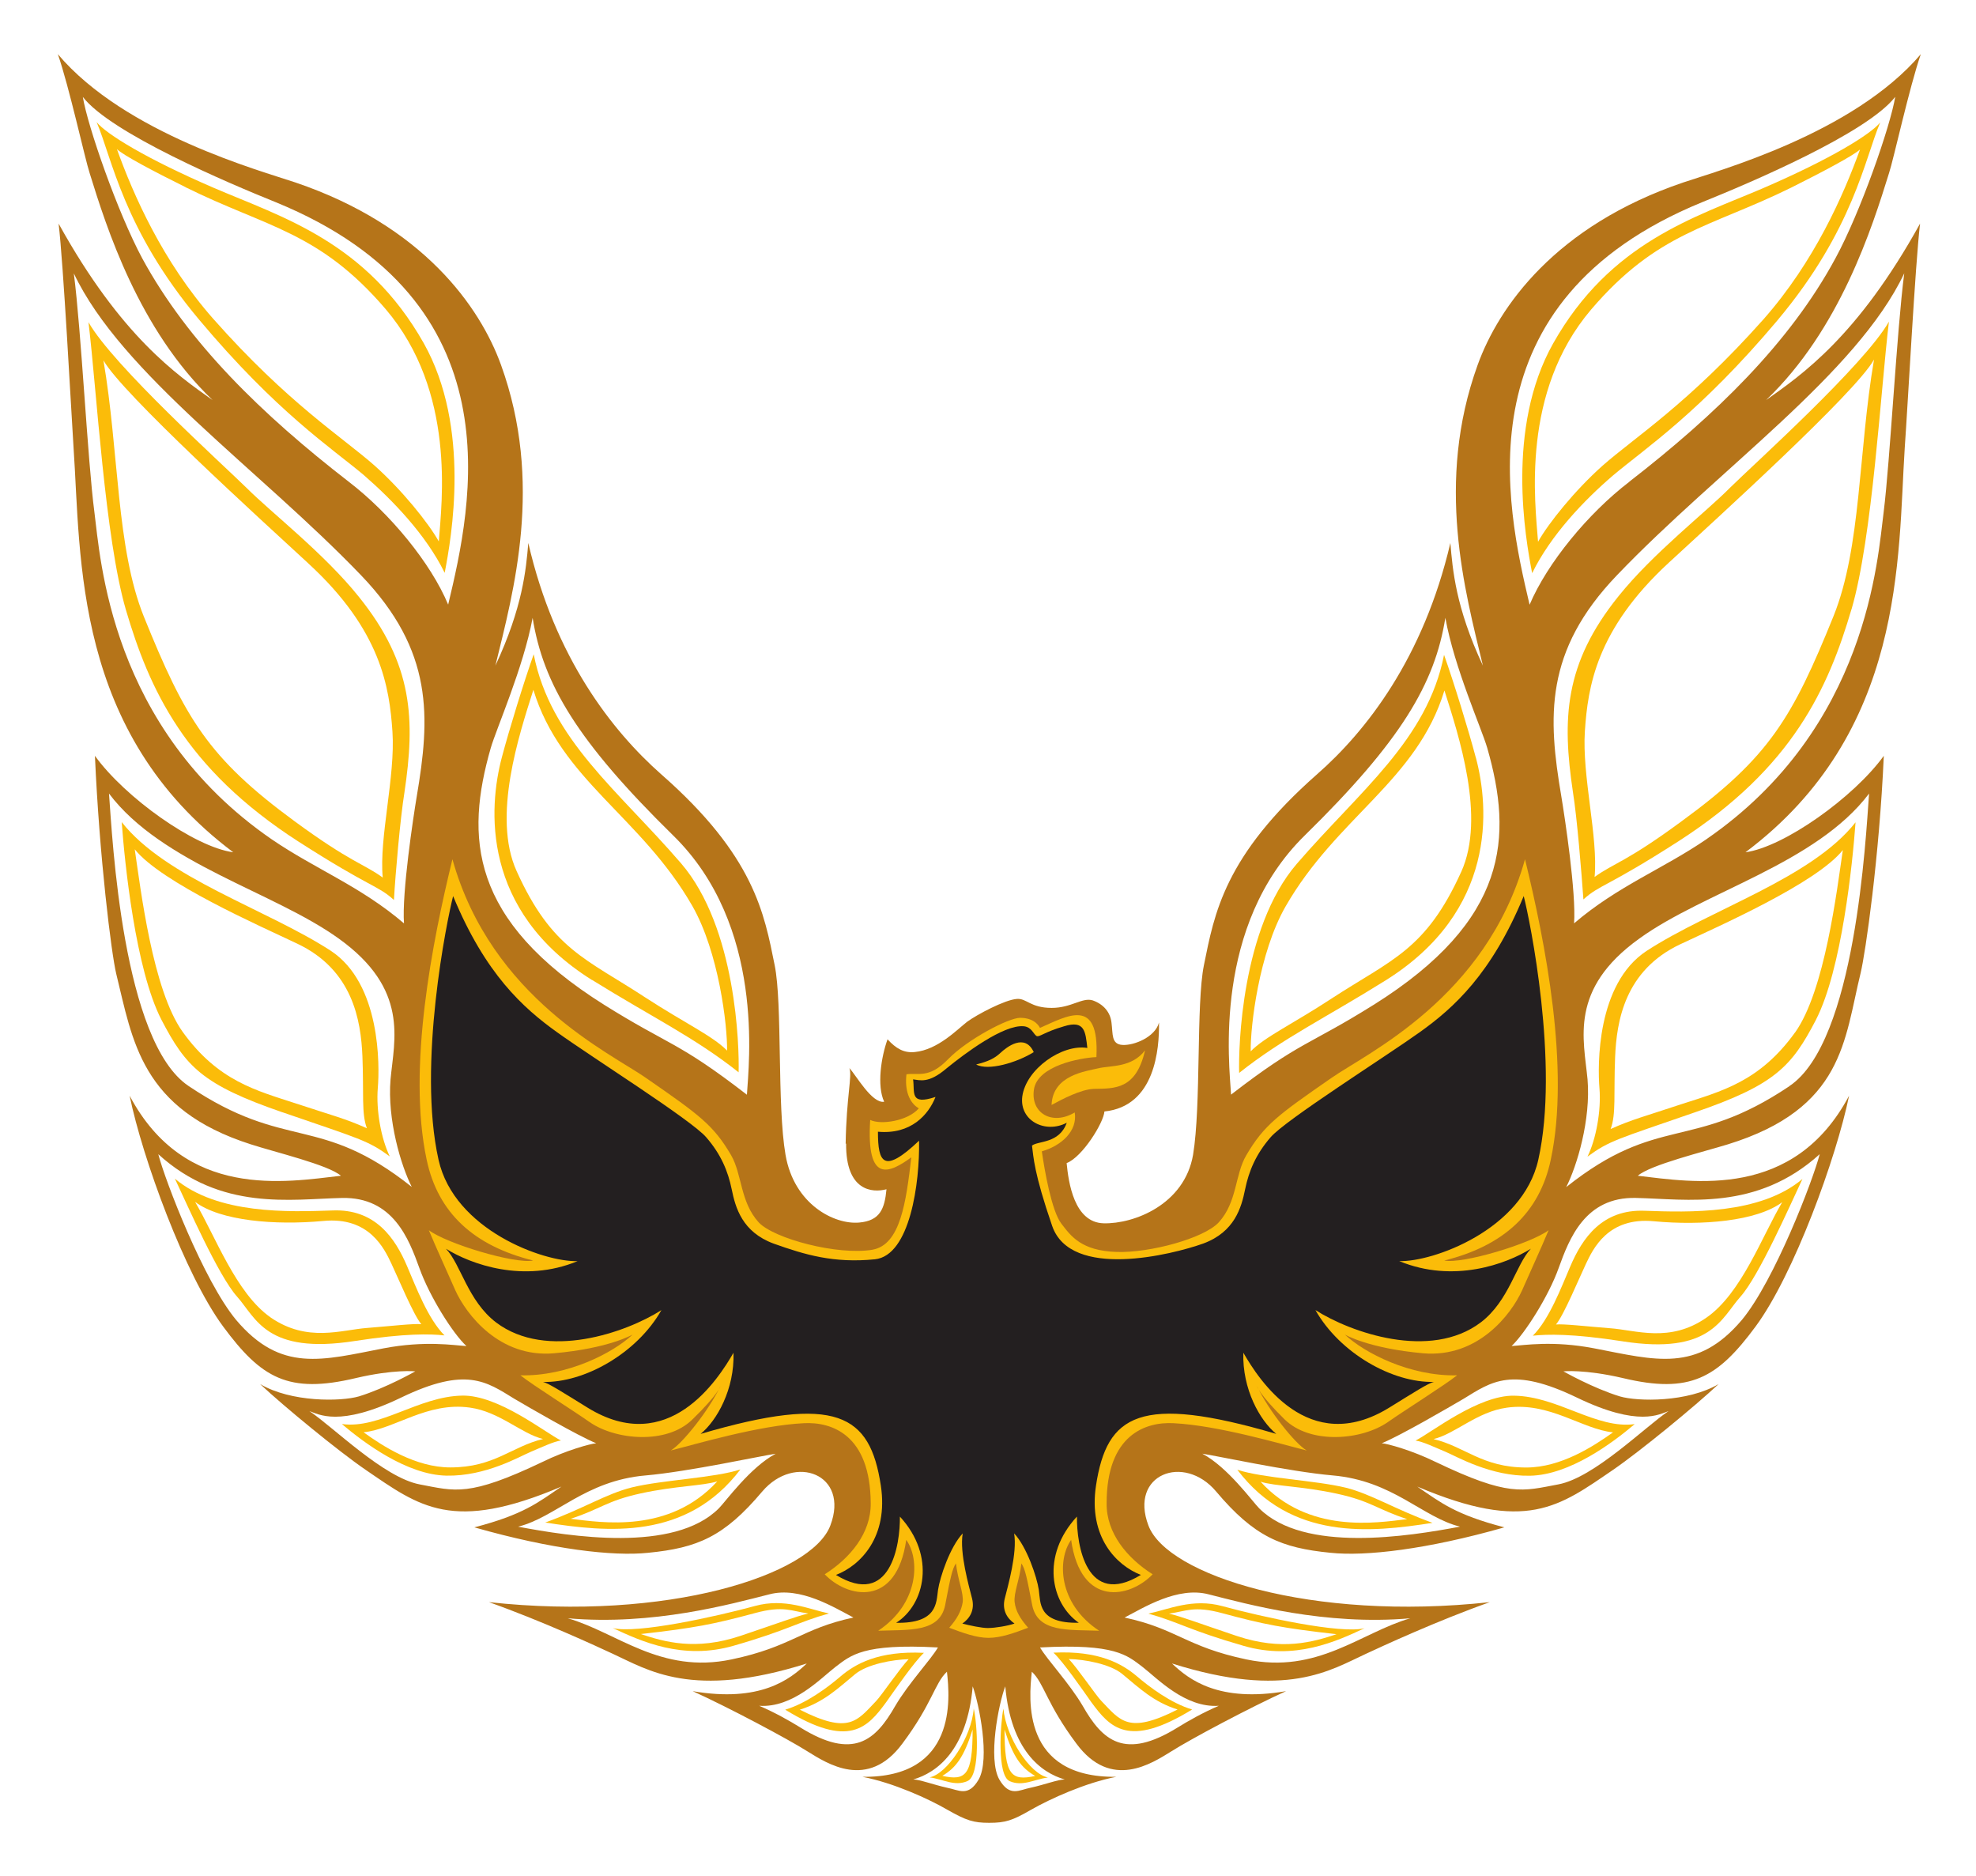
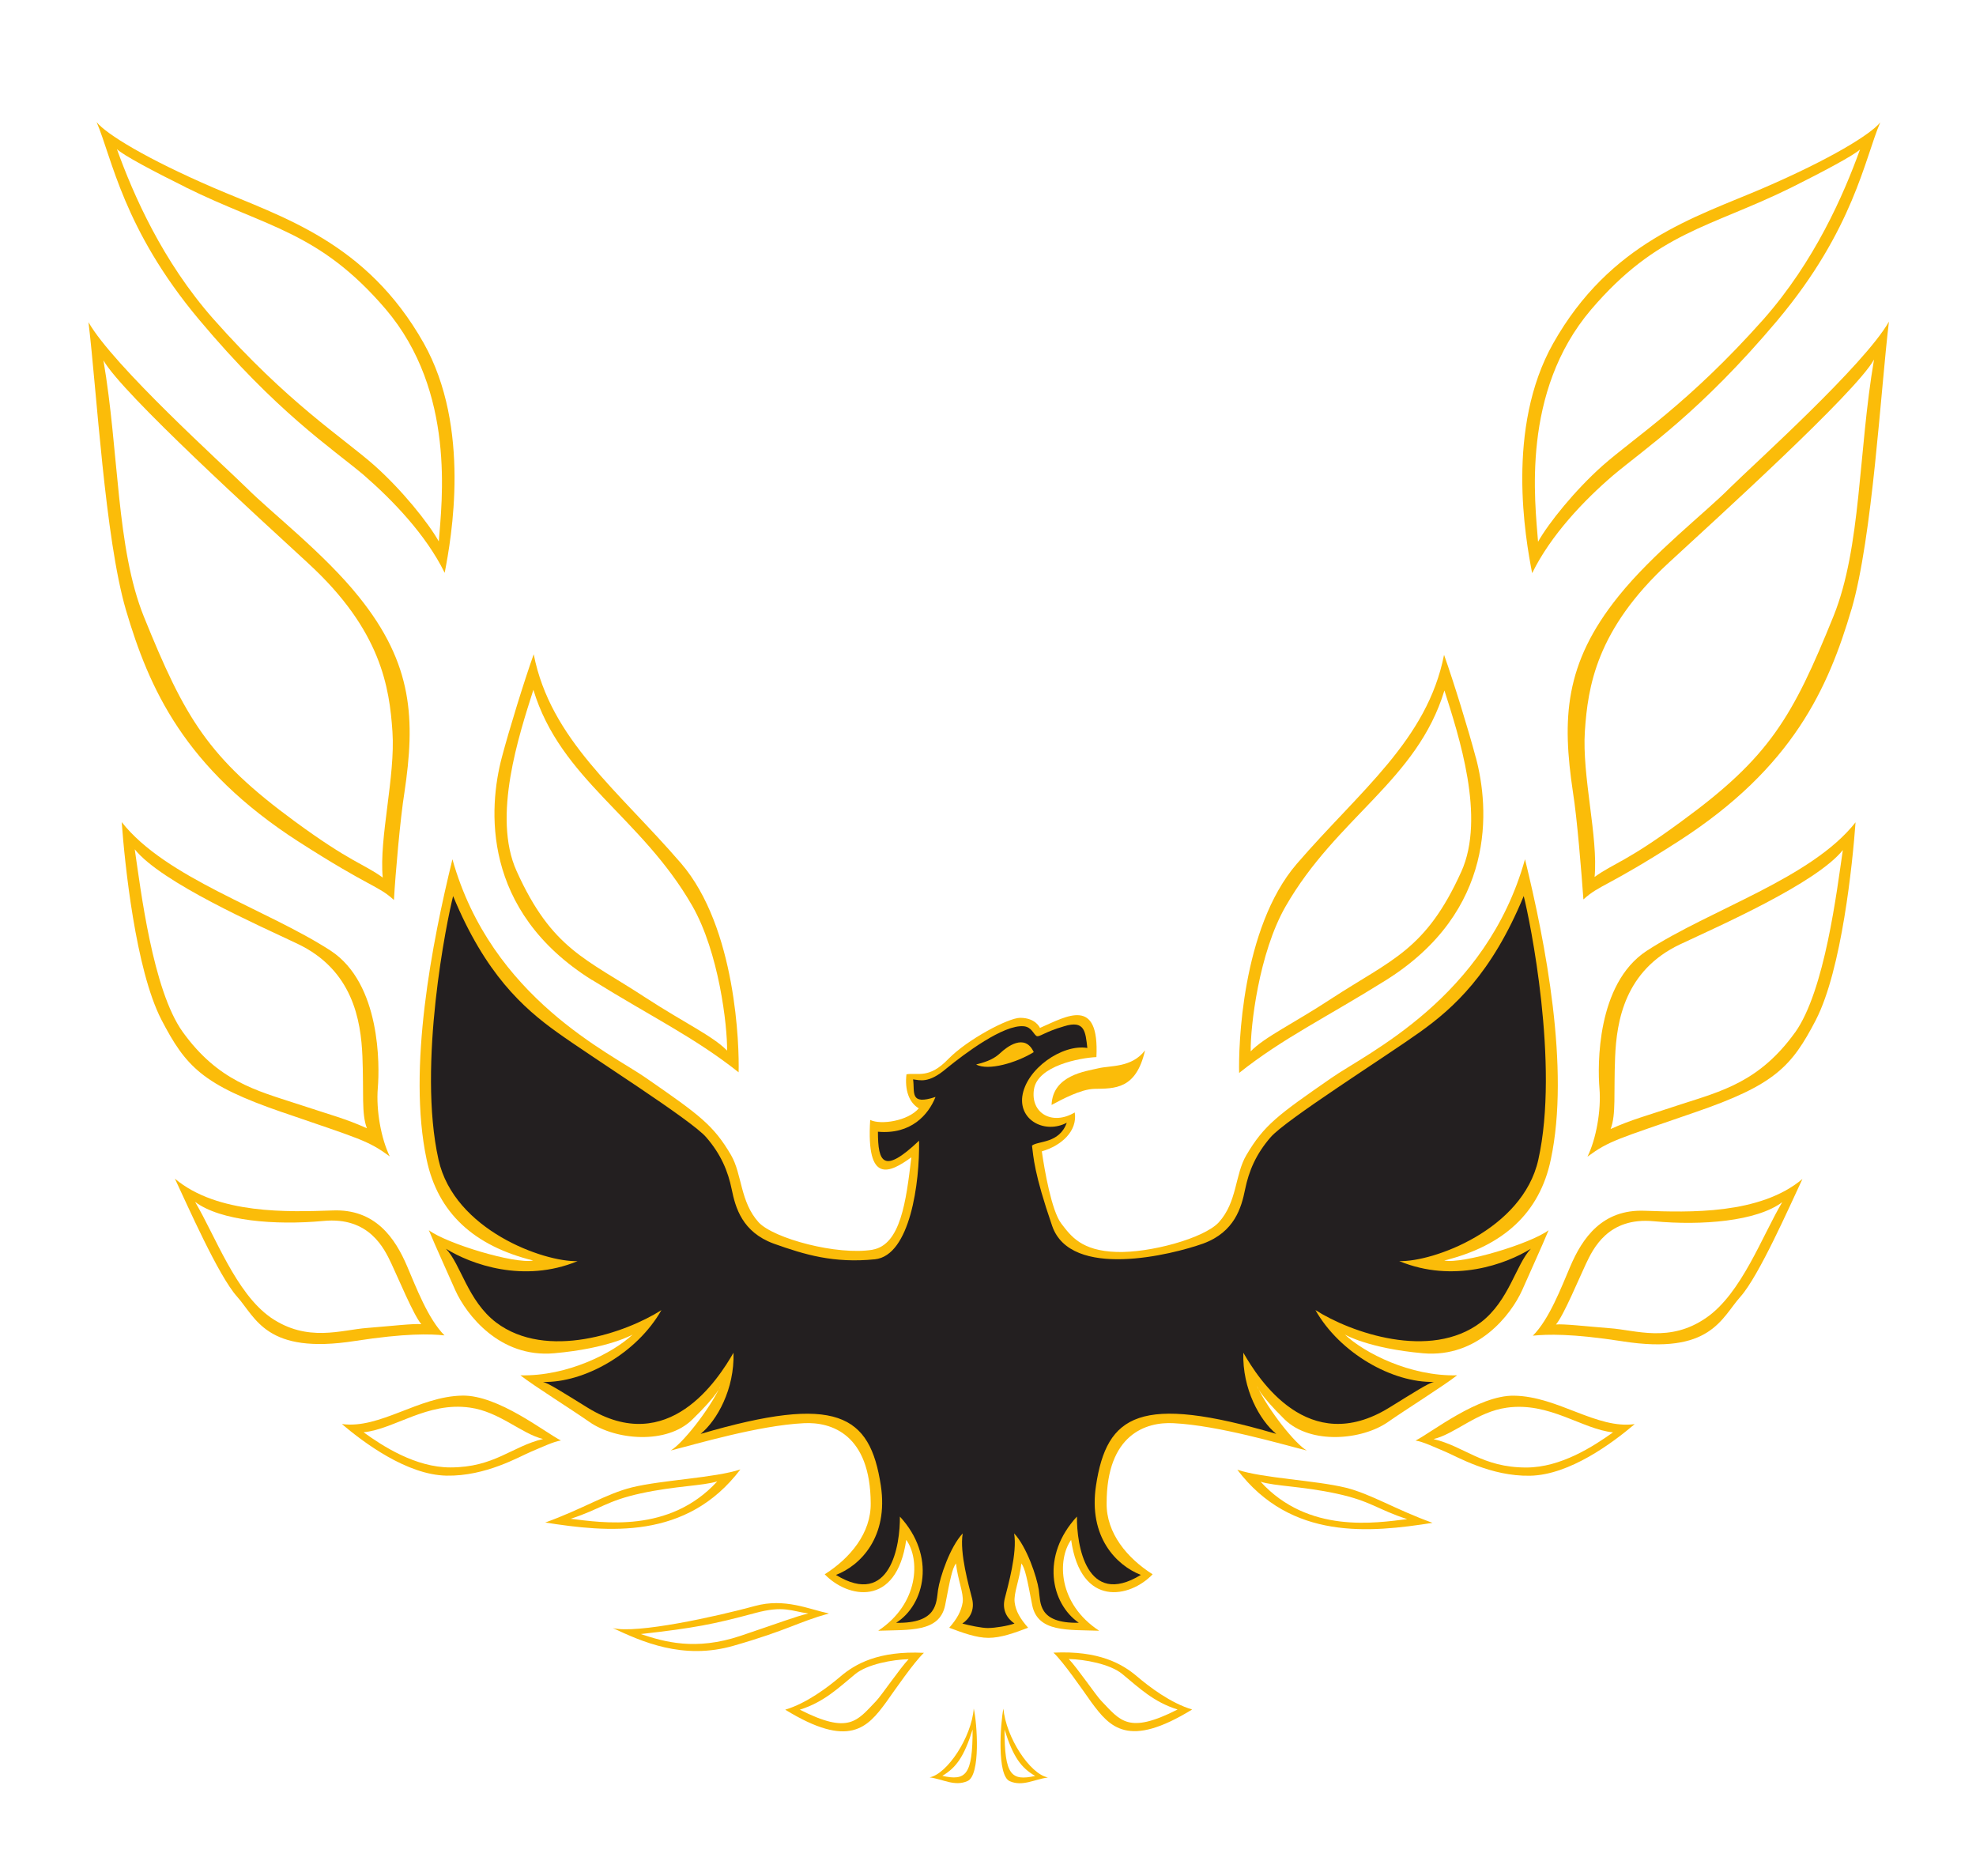
<svg xmlns="http://www.w3.org/2000/svg" version="1.1" viewBox="0 0 219.7 208.5">
  <g fill-rule="evenodd" transform="matrix(0.943,0,0,0.943,-64.589,-68.824)">
-     <path d="m168.2,207.8c0.088-5.555,0.793-7.98,0.441-8.906,0.794,0.838,2.645,4.188,4.1,3.968-0.881-1.896-0.353-5.29,0.397-7.362,1.014,1.102,1.94,1.631,3.218,1.499,2.733-0.265,5.026-2.69,6.172-3.571,1.146-0.838,4.453-2.601,5.864-2.689,1.146-0.088,1.586,1.058,4.1,1.058,2.336,0,3.615-1.278,4.849-0.882,1.235,0.441,2.072,1.367,2.205,2.646,0.176,1.322-0.045,2.513,1.279,2.601,1.366,0.088,3.879-0.926,4.32-2.645,0.044,3.086-0.441,9.875-6.436,10.49-0.089,1.323-2.601,5.379-4.454,6.084,0.221,2.292,0.882,7.009,4.365,7.098,3.571,0.088,9.522-2.204,10.54-8.068,0.969-5.864,0.352-17.77,1.278-22.35,1.235-6.084,2.381-12.87,13.36-22.53,5.775-5.07,12.52-13.67,15.7-27.25,0.265,3.131,0.618,7.584,3.836,14.46-2.118-8.818-5.644-21.56-0.618-35.45,2.468-6.834,9.17-16.4,24.25-21.51,4.011-1.368,20.02-5.732,28-15.12-1.322,3.791-3.219,12.43-3.748,14.02-1.984,6.392-5.775,18.43-14.5,26.76,4.232-2.998,10.8-7.495,18.16-20.81-0.573,4.805-1.454,21.56-1.806,26.41-0.839,13.01,0.087,33.55-18.78,47.7,4.54-0.618,12.78-6.48,16.31-11.37-0.529,11.95-2.16,23.23-2.734,25.61-1.94,7.892-1.984,15.96-15.65,20.19-2.866,0.882-9.17,2.425-10.62,3.704,6.525,0.75,18.38,2.866,24.91-9.435-1.499,7.318-6.525,21.12-11.02,27.2-4.498,6.084-7.715,7.98-15.65,6.084-4.541-1.058-7.01-0.793-7.01-0.793s3.484,1.984,6.658,2.954c2.116,0.618,7.98,0.706,11.64-1.455-2.778,2.601-9.214,7.891-12.43,10.1-6.392,4.364-10.23,7.451-23.1,1.984,2.778,1.896,4.496,3.307,10.27,4.806-9.126,2.601-16.36,3.439-20.5,2.998-5.819-0.573-8.994-1.896-13.49-7.23-3.791-4.497-10.27-2.028-7.98,4.012,2.204,5.863,19.22,11.33,40.25,9.037-6.216,2.205-12.7,5.203-14.59,6.084-4.145,1.896-9.346,5.423-22.88,1.146,1.984,1.896,5.511,4.629,13.45,3.262-4.276,1.94-11.24,5.643-13.53,7.098-2.292,1.411-7.099,4.629-11.2-0.926-3.526-4.717-3.791-7.098-5.246-8.464-0.352,3.174-1.234,12.52,9.964,12.39-3.659,0.706-7.804,2.601-10.05,3.88-2.205,1.278-3.042,1.543-4.938,1.543-1.852,0-2.689-0.265-4.938-1.543-2.205-1.279-6.349-3.174-10.01-3.88,11.15,0.132,10.32-9.214,9.964-12.39-1.455,1.367-1.72,3.747-5.247,8.464-4.1,5.555-8.906,2.337-11.2,0.926-2.292-1.455-9.258-5.158-13.53-7.098,7.936,1.367,11.46-1.367,13.45-3.262-13.53,4.276-18.74,0.749-22.88-1.146-1.896-0.882-8.377-3.879-14.59-6.084,21.03,2.293,38.05-3.174,40.25-9.037,2.292-6.04-4.188-8.509-8.024-4.012-4.497,5.334-7.627,6.657-13.45,7.23-4.144,0.441-11.37-0.397-20.5-2.998,5.776-1.499,7.495-2.91,10.27-4.806-12.87,5.467-16.71,2.38-23.1-1.984-3.219-2.205-9.655-7.495-12.43-10.1,3.659,2.16,9.522,2.072,11.64,1.455,3.174-0.97,6.657-2.954,6.657-2.954s-2.513-0.265-7.01,0.793c-7.98,1.896-11.15,0-15.65-6.084-4.497-6.084-9.522-19.88-11.02-27.2,6.525,12.3,18.38,10.18,24.91,9.435-1.454-1.278-7.759-2.777-10.62-3.704-12.96-4.144-13.93-12.21-15.87-20.1-0.573-2.38-1.984-13.75-2.513-25.7,3.527,4.894,11.73,10.76,16.31,11.37-18.87-14.15-17.94-34.7-18.83-47.7-0.309-4.849-1.19-21.6-1.763-26.41,7.362,13.31,13.93,17.81,18.16,20.81-8.73-8.332-12.52-20.37-14.5-26.76-0.529-1.588-2.425-10.23-3.748-14.02,7.935,9.39,23.98,13.76,28,15.12,15.08,5.114,21.78,14.68,24.25,21.51,5.026,13.89,1.499,26.63-0.662,35.45,3.219-6.878,3.615-11.33,3.88-14.46,3.13,13.58,9.92,22.18,15.65,27.25,11.02,9.655,12.17,16.44,13.4,22.53,0.926,4.585,0.265,16.49,1.278,22.35,1.014,5.864,5.776,8.244,8.686,7.98,2.469-0.22,2.998-1.631,3.218-3.924-1.675,0.441-4.805,0.221-4.761-5.378zm18.82,63.97c-0.793,2.072-2.072,8.553-0.705,10.98,1.234,2.116,2.336,1.235,3.704,0.97,1.631-0.353,3.218-0.97,4.011-0.97-2.778-0.793-6.348-3.438-7.01-10.98zm-10.85,10.98c0.75,0,2.38,0.617,3.968,0.97,1.411,0.265,2.513,1.146,3.747-0.97,1.367-2.424,0.044-8.906-0.705-10.98-0.662,7.539-4.232,10.18-7.01,10.98zm-9.17-13.27c-1.763,1.367-5.026,4.85-8.994,4.585,1.852,0.793,3.571,1.764,4.85,2.557,6.26,3.88,8.861,1.543,11.2-2.557,1.587-2.689,4.144-5.378,5.026-6.877-8.861-0.485-10.27,0.926-12.08,2.292zm2.117-5.819c-2.205-1.146-6.26-3.704-9.92-2.734-4.541,1.146-13.71,3.704-23.76,2.822,5.819,1.675,10.93,6.613,19.31,4.849,7.142-1.499,8.2-3.615,14.37-4.938zm-24.51-16.75c-7.142,0.617-10.58,4.938-15.03,6.04,6.084,1.146,18.38,3.13,23.67-2.16,0.793-0.793,3.703-4.85,6.701-6.437-1.587,0.221-10.27,2.117-15.34,2.558zm-5.819-3.792c-2.16-0.882-7.936-4.232-9.655-5.247-3.306-2.028-5.687-3.836-13.36-0.132-7.318,3.527-9.744,1.94-10.8,1.587,2.778,1.852,8.773,7.848,13.01,8.641,4.188,0.794,5.775,1.499,14.46-2.645,2.777-1.367,5.687-2.16,6.349-2.204zm-15.3-11.46c-1.587-1.454-4.364-5.864-5.555-9.214-1.234-3.395-3.086-8.376-9.126-8.244-5.996,0.132-14.24,1.588-21.65-5.158,0.794,3.086,5.334,14.9,9.17,19.53,5.291,6.26,10.14,4.761,17.41,3.351,4.894-0.926,8.244-0.353,9.743-0.265zm-6.436-18.74c-1.278-2.513-2.91-7.936-2.513-12.7,0.44-4.717,2.204-10.62-6.084-16.58-7.715-5.556-20.85-8.817-27.11-17.11,0.397,5.29,1.587,29.27,9.391,34.48,11.55,7.76,15.39,3.218,26.32,11.9zm-0.926-31.08c-0.265-3.57,1.102-12.56,1.499-14.95,1.587-9.346,2.028-17.15-6.569-26.1-11.99-12.48-28.26-23.76-33.86-35.58,0.882,6.79,1.631,22.13,2.425,28.13,0.706,5.379,1.808,25.44,20.9,38.58,5.158,3.526,10.45,5.51,15.61,9.919zm5.202-37.56c2.822-11.77,8.244-35.76-20.28-47.44-5.687-2.292-19.49-8.156-22.79-12.43,0.573,3.482,4.1,13.62,7.01,19.04,5.423,9.964,14.15,18.43,24.34,26.32,4.894,3.748,9.699,9.611,11.73,14.5zm35.23,57.75c0.22-3.659,2.16-19.93-8.685-30.55-11.37-11.15-15.34-17.9-16.58-25.66-1.102,5.906-4.276,13.05-4.938,15.34-2.998,10.45-2.557,20.28,13.4,30.29,7.671,4.805,8.641,4.276,16.8,10.58zm34.56,65.16c0.882,1.499,3.439,4.188,5.026,6.877,2.336,4.1,4.938,6.437,11.2,2.557,1.279-0.793,2.999-1.764,4.85-2.557-3.968,0.265-7.23-3.218-8.994-4.585-1.808-1.367-3.218-2.777-12.08-2.292zm24.34,1.411c8.378,1.764,13.49-3.174,19.31-4.849-10.05,0.881-19.22-1.676-23.76-2.822-3.66-0.97-7.715,1.587-9.92,2.734,6.172,1.322,7.23,3.438,14.37,4.938zm-5.202-24.25c2.999,1.587,5.908,5.644,6.701,6.437,5.291,5.29,17.59,3.307,23.68,2.16-4.452-1.102-7.891-5.422-15.03-6.04-5.07-0.441-13.8-2.337-15.34-2.558zm27.51,0.97c8.641,4.144,10.23,3.439,14.46,2.645,4.232-0.793,10.23-6.789,13-8.641-1.058,0.353-3.482,1.94-10.8-1.587-7.671-3.704-10.05-1.896-13.36,0.132-1.72,1.014-7.495,4.365-9.655,5.247,0.661,0.044,3.571,0.837,6.348,2.204zm18.65-13.4c7.319,1.411,12.17,2.91,17.46-3.351,3.836-4.629,8.376-16.44,9.17-19.53-7.45,6.746-15.65,5.29-21.69,5.158-5.996-0.132-7.849,4.85-9.082,8.244-1.19,3.35-4.011,7.76-5.555,9.214,1.499-0.088,4.85-0.661,9.699,0.265zm23.06-30.91c7.802-5.202,8.994-29.19,9.39-34.48-6.26,8.289-19.44,11.55-27.11,17.11-8.289,5.952-6.525,11.86-6.084,16.58,0.396,4.762-1.235,10.18-2.514,12.7,10.93-8.686,14.77-4.144,26.32-11.9zm-9.788-29.1c19.09-13.14,20.19-33.2,20.9-38.58,0.75-5.996,1.544-21.34,2.425-28.13-5.599,11.82-21.91,23.1-33.86,35.58-8.596,8.95-8.156,16.75-6.569,26.1,0.396,2.381,1.764,11.38,1.499,14.95,5.159-4.409,10.45-6.393,15.61-9.919zm-9.082-42.15c10.18-7.891,18.91-16.36,24.29-26.32,2.952-5.422,6.48-15.56,7.054-19.04-3.306,4.276-17.11,10.14-22.79,12.43-28.52,11.68-23.1,35.67-20.32,47.44,2.072-4.894,6.878-10.76,11.77-14.5zm-30.16,61.68c15.96-10.01,16.4-19.84,13.4-30.29-0.662-2.292-3.88-9.435-4.939-15.34-1.234,7.759-5.201,14.5-16.58,25.66-10.84,10.63-8.905,26.89-8.685,30.55,8.156-6.304,9.126-5.775,16.8-10.58" fill="#b57419" />
    <path d="m171.4,220.3c-4.188,0.706-11.68-1.322-13.45-3.218-2.204-2.425-1.94-5.643-3.263-7.936-2.072-3.527-3.703-4.717-10.01-9.082-4.144-2.91-18.25-9.391-22.84-25.79-2.38,9.743-5.334,24.64-3.042,35.4,1.323,6.305,5.599,10.18,12.56,11.9-2.161,0.441-10.18-1.984-12.3-3.571,0.705,1.72,2.557,5.775,3.13,7.098,1.278,2.822,5.202,7.98,11.64,7.407,6.481-0.573,9.258-2.205,9.258-2.205-2.292,2.16-7.671,4.938-13.23,4.806,1.5,1.19,6.216,4.144,8.156,5.511,3.042,2.116,9.082,2.689,12.12-0.309,3.086-2.998,3.306-3.924,3.306-3.924-1.367,2.866-4.497,6.79-5.863,7.583,2.998-0.75,10.36-2.954,15.69-3.218,3.263-0.176,7.848,1.322,7.892,9.434,0.044,3.527-2.425,6.48-5.423,8.377,2.646,2.777,8.465,4.012,9.611-4.056,1.631,2.248,1.543,7.495-3.307,10.71,3.659-0.132,7.23,0.221,7.892-2.998,0.617-3.218,0.838-4.321,1.278-4.938,0.221,1.984,0.926,3.483,0.794,4.585-0.177,1.059-0.662,1.94-1.588,2.998,1.631,0.618,3.218,1.191,4.629,1.191,1.455,0,3.042-0.573,4.673-1.191-0.926-1.058-1.455-1.94-1.588-2.998-0.132-1.102,0.574-2.601,0.794-4.585,0.441,0.617,0.661,1.72,1.279,4.938,0.661,3.219,4.232,2.866,7.891,2.998-4.894-3.218-4.938-8.42-3.306-10.71,1.146,8.067,6.965,6.833,9.611,4.056-2.999-1.896-5.468-4.85-5.424-8.377,0-8.112,4.63-9.611,7.892-9.434,5.29,0.264,12.7,2.469,15.7,3.218-1.368-0.793-4.498-4.717-5.864-7.583,0,0,0.22,0.926,3.262,3.924,3.086,2.998,9.126,2.425,12.17,0.309,1.94-1.367,6.658-4.32,8.156-5.511-5.555,0.132-10.93-2.646-13.23-4.806,0,0,2.778,1.631,9.214,2.205,6.481,0.573,10.4-4.585,11.68-7.407,0.573-1.323,2.425-5.378,3.13-7.098-2.116,1.587-10.14,4.012-12.3,3.571,6.966-1.72,11.24-5.599,12.56-11.9,2.292-10.76-0.661-25.66-3.042-35.4-4.585,16.4-18.69,22.88-22.84,25.79-6.305,4.365-7.936,5.555-10.01,9.082-1.366,2.292-1.058,5.511-3.262,7.936-1.764,1.896-8.156,3.615-12.04,3.483-4.144-0.132-5.379-1.852-6.525-3.351s-1.984-6.349-2.292-8.509c2.292-0.661,4.232-2.381,3.88-4.585-2.646,1.587-5.246,0.088-4.806-2.733,0.441-2.778,5.422-3.704,7.362-3.792,0.352-7.142-3.439-4.85-6.658-3.439,0,0-0.484-1.19-2.336-1.19-1.367,0-6.172,2.513-8.464,4.85-2.292,2.38-3.571,1.587-4.938,1.807-0.221,1.852,0.309,3.351,1.455,4.012-1.278,1.5-4.497,1.984-5.731,1.367-0.485,7.627,2.292,6.26,4.85,4.409-0.617,5.246-1.279,10.32-4.585,10.89" fill="#fbbc09" />
    <path d="m178.1,282.5c1.588,0.22,2.954,1.102,4.453,0.441,1.587-0.661,1.146-6.878,0.75-8.553-0.264,3.395-3.13,7.715-5.202,8.112zm1.499-0.176c1.631-0.97,2.557-2.248,3.571-5.467,0,5.378-0.793,6.084-3.571,5.467" fill="#fbbc09" />
    <path d="m167.6,270.6c-1.499,1.278-4.012,3.174-6.524,3.923,7.539,4.629,9.699,2.117,11.9-0.881,0.97-1.367,3.307-4.762,4.453-5.82-5.379-0.265-8.112,1.323-9.832,2.778zm4.188,2.909c-2.248,2.337-3.174,3.968-8.994,1.014,2.821-0.881,4.497-2.513,6.525-4.188,1.455-1.19,4.453-1.719,6.304-1.764-1.014,1.058-3.262,4.365-3.836,4.938" fill="#fbbc09" />
    <path d="m157.5,262.3c-4.673,1.278-13.98,3.307-16.75,2.601,3.307,1.543,8.244,3.835,14.28,2.072,6.437-1.852,7.538-2.778,11.2-3.792-2.337-0.484-5.202-1.851-8.729-0.881zm-13.45,3.307c6.26-0.706,8.553-1.146,13.45-2.469,3.395-0.926,4.32-0.22,6.304,0.044-1.499,0.353-3.307,1.059-8.024,2.646-5.29,1.764-8.95,0.706-11.73-0.22" fill="#fbbc09" />
    <path d="m155.8,246.2c-3.086,1.014-9.17,1.234-12.79,2.116-3.042,0.75-5.82,2.558-10.23,4.144,7.318,1.146,16.66,2.116,23.01-6.26zm-20.02,5.819c3.527-1.146,4.232-2.116,8.288-2.998,4.056-0.881,7.319-0.881,8.994-1.411-5.643,6.172-13.62,4.85-17.28,4.409" fill="#fbbc09" />
    <path d="m123,237.5c-5.158,0.088-9.699,3.968-14.2,3.351,2.601,2.204,7.671,5.996,12.34,6.084,4.63,0.088,8.597-2.249,9.964-2.822,1.367-0.573,2.645-1.19,3.527-1.323-1.852-0.926-7.406-5.378-11.64-5.291zm-1.411,8.465c-4.1,0-7.98-2.513-10.23-4.144,3.615-0.353,7.495-3.615,12.52-2.91,3.527,0.485,6.084,3.086,8.641,3.703-3.703,0.882-5.732,3.351-10.93,3.351" fill="#fbbc09" />
    <path d="m120.9,230.4c-1.94-1.94-3.351-5.688-4.409-8.156-1.411-3.306-3.748-6.79-8.817-6.569-5.114,0.176-13.53,0.485-18.56-3.748,1.499,3.174,5.114,11.42,7.318,13.89,2.248,2.513,3.439,6.877,13.89,5.246,5.996-0.926,8.906-0.838,10.58-0.661zm-20.5-2.116c-4.1-2.866-6.525-9.611-8.905-13.62,2.998,2.248,9.434,2.777,15.12,2.248,5.423-0.529,7.186,3.263,8.024,5.026,0.793,1.676,2.601,6.04,3.526,7.142-0.925-0.088-3.571,0.221-6.348,0.441-3.086,0.22-7.054,1.764-11.42-1.234" fill="#fbbc09" />
    <path d="m101.8,204.1c9.214,3.174,10.05,3.307,12.65,5.202-1.014-2.072-1.631-5.423-1.411-8.068,0.221-2.646,0.353-12.3-5.555-16.18-7.627-4.938-19.44-8.552-24.64-15.16,0.352,4.849,1.631,17.37,4.673,23.28,2.866,5.511,4.806,7.671,14.28,10.93zm-17.42-31c3.13,3.924,14.68,8.994,19.13,11.11,6.569,3.086,7.538,9.037,7.715,13.31,0.176,4.32-0.132,6.745,0.529,8.465-2.557-1.146-4.056-1.499-8.332-2.91-4.718-1.544-9.214-2.645-13.4-8.465-3.527-4.938-4.938-16.75-5.643-21.52" fill="#fbbc09" />
    <path d="m103.7,172.2c8.509,5.466,9.303,5.114,11.24,6.876,0.177-3.129,0.75-9.655,1.234-12.65,1.279-8.598,1.058-15.12-5.378-23.1-4.056-5.07-10.32-9.92-13.18-12.78-2.866-2.822-15.78-14.46-18.69-19.58,0.97,8.024,1.94,25.44,4.409,33.9,2.733,9.259,6.877,18.65,20.37,27.34zm1.146-32.8c8.597,7.891,9.567,14.64,9.919,19.84,0.353,5.29-1.587,12.52-1.146,17.19-2.248-1.631-3.747-1.762-10.36-6.612-10.23-7.495-12.96-12.17-17.81-24.16-3.262-8.111-2.91-19.35-4.761-30.2,2.16,3.88,18.52,18.74,24.16,23.94" fill="#fbbc09" />
    <path d="m111.4,129c3.35,2.909,7.319,7.009,9.523,11.51,0.793-4.1,3.13-17.11-2.469-27.07-6.746-11.95-16.71-14.86-24.73-18.3-7.98-3.44-12.7-6.349-13.84-7.76,1.808,4.188,3.13,12.61,12.08,23.28,9.17,10.93,15.56,15.08,19.44,18.34zm-21.02-33.94c9.611,4.761,15.74,5.202,23.59,14.37,8.288,9.742,6.613,22.7,6.26,27.38-1.234-2.204-4.365-6.084-7.583-8.95-3.791-3.35-10.18-7.318-19-17.28-5.996-6.79-9.435-14.64-11.37-20.02,0.705,0.705,4.365,2.645,8.112,4.496" fill="#fbbc09" />
    <path d="m138.3,188.5c7.098,4.408,12.12,6.789,17.28,10.89,0.088-2.998-0.265-17.06-6.79-24.64-7.451-8.641-15.39-14.59-17.37-24.64-1.146,3.218-2.91,8.95-3.748,12.12-1.587,5.951-2.469,18.08,10.62,26.28zm-6.922-34.21c3.218,10.62,12.7,14.95,18.74,25.48,3.13,5.467,4.144,14.11,4.101,17.06-1.675-1.719-5.026-3.262-9.567-6.216-7.054-4.629-11.07-5.687-15.25-14.95-2.91-6.436,0.309-16.09,1.984-21.38" fill="#fbbc09" />
    <path d="m186.8,274.4c-0.353,1.675-0.793,7.892,0.749,8.553,1.5,0.661,2.91-0.221,4.497-0.441-2.116-0.397-4.938-4.717-5.246-8.112zm0.132,2.469c1.014,3.218,1.94,4.496,3.615,5.467-2.822,0.617-3.615-0.088-3.615-5.467" fill="#fbbc09" />
    <path d="m192.7,267.8c1.146,1.058,3.484,4.453,4.452,5.82,2.205,2.998,4.365,5.511,11.9,0.881-2.512-0.75-5.026-2.645-6.524-3.923-1.72-1.455-4.454-3.042-9.832-2.778zm1.808,0.75c1.852,0.044,4.85,0.573,6.305,1.764,2.028,1.675,3.704,3.307,6.525,4.188-5.82,2.954-6.745,1.323-8.994-1.014-0.574-0.573-2.822-3.879-3.836-4.937" fill="#fbbc09" />
-     <path d="m203.9,263.2c3.616,1.014,4.761,1.94,11.2,3.792,6.04,1.763,10.98-0.529,14.28-2.072-2.778,0.706-12.08-1.323-16.75-2.601-3.528-0.97-6.392,0.397-8.73,0.881zm10.45,2.646c-4.718-1.587-6.525-2.292-8.024-2.646,1.984-0.264,2.91-0.97,6.305-0.044,4.894,1.323,7.186,1.764,13.45,2.469-2.778,0.926-6.438,1.984-11.73,0.22" fill="#fbbc09" />
    <path d="m237.4,252.5c-4.409-1.587-7.23-3.394-10.23-4.144-3.615-0.881-9.699-1.102-12.79-2.116,6.349,8.376,15.7,7.406,23.01,6.26zm-20.28-4.85c1.675,0.529,4.939,0.529,8.994,1.411,4.056,0.882,4.761,1.852,8.289,2.998-3.659,0.441-11.64,1.764-17.28-4.409" fill="#fbbc09" />
    <path d="m235.4,242.8c0.882,0.132,2.161,0.75,3.528,1.323,1.366,0.573,5.335,2.91,9.964,2.822,4.674-0.088,9.744-3.88,12.34-6.084-4.496,0.617-9.038-3.263-14.2-3.351-4.232-0.088-9.786,4.365-11.64,5.291zm2.116-0.176c2.558-0.617,5.115-3.218,8.641-3.703,5.026-0.706,8.906,2.557,12.52,2.91-2.292,1.631-6.129,4.144-10.23,4.144-5.201,0-7.23-2.469-10.93-3.351" fill="#fbbc09" />
    <path d="m259.8,231.1c10.4,1.631,11.64-2.734,13.89-5.246,2.205-2.469,5.82-10.71,7.319-13.89-5.026,4.232-13.45,3.924-18.56,3.748-5.07-0.221-7.406,3.263-8.816,6.569-1.059,2.469-2.47,6.216-4.41,8.156,1.676-0.176,4.585-0.265,10.58,0.661zm-1.499-1.543c-2.778-0.22-5.422-0.529-6.349-0.441,0.926-1.102,2.734-5.466,3.528-7.142,0.838-1.763,2.6-5.555,8.024-5.026,5.644,0.529,12.12,0,15.12-2.248-2.38,4.012-4.805,10.76-8.949,13.62-4.321,2.998-8.289,1.454-11.38,1.234" fill="#fbbc09" />
    <path d="m282.6,193.2c3.041-5.908,4.32-18.43,4.672-23.28-5.202,6.612-17.06,10.23-24.64,15.16-5.909,3.88-5.776,13.53-5.556,16.18,0.221,2.645-0.396,5.996-1.41,8.068,2.601-1.896,3.439-2.028,12.61-5.202,9.522-3.262,11.46-5.423,14.33-10.93zm-2.469,1.499c-4.189,5.819-8.685,6.921-13.45,8.465-4.232,1.411-5.731,1.763-8.289,2.91,0.662-1.72,0.354-4.144,0.53-8.465,0.176-4.277,1.146-10.23,7.671-13.31,4.496-2.117,16.05-7.187,19.18-11.11-0.705,4.762-2.116,16.58-5.642,21.52" fill="#fbbc09" />
    <path d="m286.8,144.8c2.469-8.465,3.438-25.88,4.408-33.9-2.909,5.114-15.87,16.75-18.74,19.58-2.821,2.865-9.082,7.715-13.14,12.78-6.436,7.98-6.656,14.5-5.378,23.1,0.485,2.998,1.014,9.524,1.234,12.65,1.94-1.762,2.734-1.41,11.24-6.876,13.49-8.686,17.64-18.08,20.37-27.34zm2.645-29.41c-1.852,10.85-1.5,22.09-4.761,30.2-4.85,11.99-7.584,16.66-17.86,24.16-6.57,4.85-8.069,4.981-10.32,6.612,0.441-4.672-1.499-11.9-1.146-17.19,0.352-5.202,1.322-11.95,9.876-19.84,5.642-5.202,22.04-20.06,24.2-23.94" fill="#fbbc09" />
    <path d="m278.1,110.7c8.949-10.67,10.27-19.09,12.08-23.28-1.146,1.411-5.862,4.32-13.84,7.76-8.024,3.438-17.99,6.348-24.73,18.3-5.6,9.964-3.262,22.97-2.47,27.07,2.205-4.498,6.129-8.598,9.524-11.51,3.88-3.264,10.23-7.408,19.44-18.34zm9.699-20.1c-1.94,5.378-5.379,13.22-11.38,20.02-8.861,9.964-15.21,13.93-19,17.28-3.218,2.866-6.349,6.746-7.582,8.95-0.352-4.672-2.028-17.64,6.26-27.38,7.848-9.17,13.93-9.611,23.59-14.37,3.704-1.851,7.362-3.791,8.112-4.496" fill="#fbbc09" />
    <path d="m242.5,162.3c-0.838-3.174-2.6-8.906-3.746-12.12-1.984,10.05-9.92,16-17.37,24.64-6.524,7.583-6.878,21.65-6.789,24.64,5.159-4.1,10.18-6.481,17.24-10.89,13.14-8.201,12.26-20.32,10.67-26.28zm-1.719,13.45c-4.189,9.258-8.2,10.32-15.3,14.95-4.498,2.954-7.849,4.497-9.524,6.216-0.044-2.954,0.97-11.59,4.1-17.06,6.04-10.54,15.52-14.86,18.74-25.48,1.675,5.291,4.894,14.95,1.984,21.38" fill="#fbbc09" />
    <path d="m203.5,196.8c-1.586,2.072-4.056,1.763-5.51,2.116-1.455,0.353-5.379,0.793-5.511,4.32,1.234-0.661,3.439-1.852,5.026-1.896,2.425-0.044,4.938,0.088,5.995-4.541" fill="#fbbc09" />
    <path d="m185,264.9c-0.794,0-2.204-0.309-3.042-0.529,0.837-0.573,1.498-1.543,1.146-2.954-0.353-1.411-1.499-5.378-1.102-7.671-1.499,1.587-2.69,5.158-2.91,6.657-0.22,1.499-0.043,3.968-4.938,3.88,3.394-2.16,4.717-7.892,0.441-12.52,0.044,3.307-1.102,10.8-7.538,6.877,2.865-1.102,6.216-4.453,5.29-10.54-1.278-8.376-5.158-10.8-21.25-6.084,1.94-1.587,4.012-5.29,3.88-9.567-1.808,3.13-7.671,12.34-17.19,6.481-2.866-1.764-4.629-2.91-5.29-3.042,4.894,0.132,11.11-3.394,13.98-8.465-4.144,2.645-13.53,5.952-19.49,1.455-3.351-2.557-4.144-6.834-5.908-8.685,2.91,1.808,9.126,4.1,15.52,1.455-3.968,0.132-14.55-3.659-16.4-11.95-2.513-11.2,1.014-28.35,1.719-31.08,3.792,9.17,8.245,13.18,12.26,16.05,3.968,2.866,15.87,10.36,17.59,12.39,1.719,1.984,2.557,3.968,2.998,6.128,0.441,2.161,1.234,5.026,4.938,6.393,3.704,1.322,7.098,2.336,11.95,1.852,4.144-0.441,5.29-9.038,5.202-13.98-4.188,3.968-4.85,2.601-4.85-1.058,3.879,0.352,5.952-1.984,6.789-4.1-3.085,1.014-2.424-0.529-2.645-2.072,0.793,0.088,1.808,0.529,3.924-1.278,2.16-1.763,6.745-5.202,9.126-4.982,0.926,0.088,1.146,0.926,1.499,1.146,0.352,0.176,0.838-0.441,3.262-1.146,2.425-0.75,2.512,0.617,2.734,2.557-2.954-0.485-7.23,2.469-7.671,5.731-0.352,2.866,2.734,4.409,5.246,3.086-0.882,2.469-3.351,2.116-4.1,2.689,0.176,1.322,0.22,3.218,2.38,9.479,2.205,6.349,14.11,3.394,17.81,2.072,3.704-1.367,4.498-4.232,4.938-6.393,0.441-2.16,1.279-4.144,2.999-6.128,1.719-2.028,13.58-9.522,17.59-12.39,4.012-2.866,8.465-6.878,12.26-16.05,0.705,2.733,4.232,19.88,1.72,31.08-1.851,8.288-12.48,12.08-16.4,11.95,6.394,2.646,12.61,0.353,15.52-1.455-1.762,1.852-2.556,6.128-5.908,8.685-5.951,4.496-15.34,1.19-19.49-1.455,2.866,5.07,9.082,8.597,13.98,8.465-0.661,0.132-2.425,1.278-5.291,3.042-9.522,5.864-15.39-3.351-17.19-6.481-0.133,4.276,1.94,7.98,3.88,9.567-16.09-4.717-19.97-2.292-21.25,6.084-0.926,6.084,2.425,9.435,5.29,10.54-6.436,3.924-7.582-3.571-7.539-6.877-4.276,4.629-3.086,10.23,0.22,12.52-4.849,0.088-4.496-2.381-4.716-3.88-0.221-1.499-1.411-5.07-2.91-6.657,0.397,2.292-0.749,6.26-1.102,7.671-0.352,1.411,0.309,2.381,1.146,2.954-0.705,0.265-2.292,0.529-3.086,0.529zm5.378-67.89c-1.058-2.292-3.218-0.573-3.924,0.088-0.706,0.661-1.455,1.014-2.866,1.367,1.411,0.793,4.806-0.221,6.789-1.455" fill="#231f20" />
  </g>
</svg>